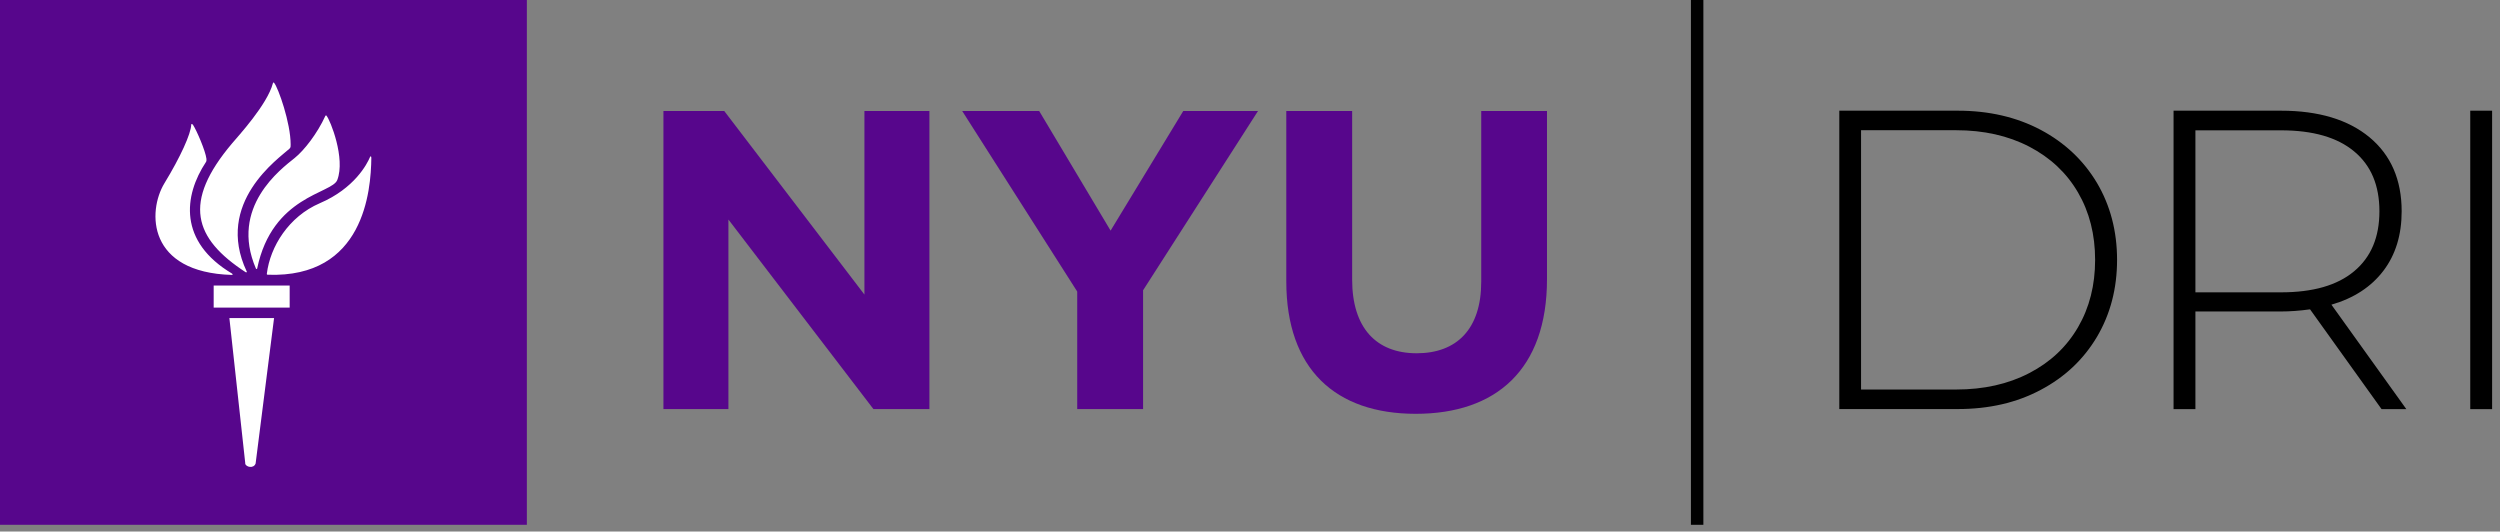
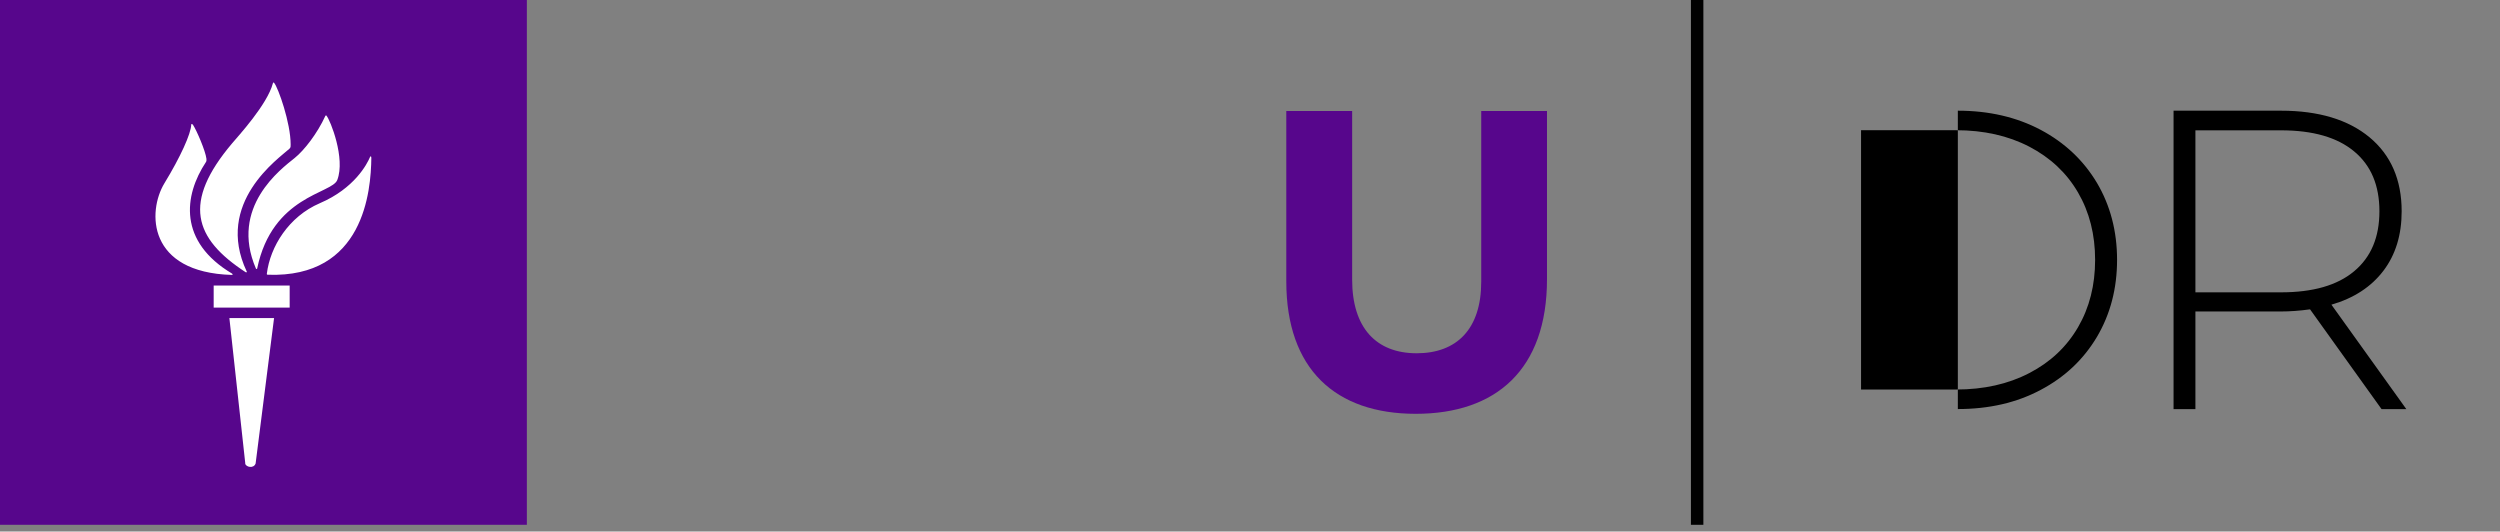
<svg xmlns="http://www.w3.org/2000/svg" width="301" height="64" viewBox="0 0 301 64" fill="none">
  <rect x="0" y="0" width="301" height="64" fill="#808080" stroke="none" />
  <path d="M54.305 4.388H6.907V58.997H54.305V4.388Z" fill="white" />
-   <path d="M79.89 13.363H87.197L104.077 35.466V13.363H111.9V49.25H105.158L87.702 26.433V49.25H79.878V13.363H79.89Z" fill="#57068C" />
-   <path d="M129.697 35.103L115.848 13.363H125.116L133.715 27.767L142.466 13.363H151.464L137.626 34.951V49.25H129.697V35.091V35.103Z" fill="#57068C" />
  <path d="M154.87 33.874V13.363H162.799V33.664C162.799 39.503 165.724 42.533 170.564 42.533C175.404 42.533 178.34 39.608 178.34 33.921V13.363H186.258V33.617C186.258 44.487 180.138 49.823 170.458 49.823C160.779 49.823 154.87 44.441 154.87 33.874Z" fill="#57068C" />
  <path d="M63.433 63.186H0V0H63.433V63.186ZM29.52 55.802C29.59 56.247 30.554 56.458 30.777 55.802L32.997 38.298H27.617L29.532 55.802H29.52ZM34.876 37.034V34.378H25.726V37.034H34.876ZM32.233 33.079C43.839 33.5 44.662 22.957 44.709 19.014C44.709 18.78 44.603 18.768 44.544 18.921C44.203 19.74 42.688 22.677 38.506 24.467C34.771 26.07 32.527 29.686 32.128 32.95C32.104 33.032 32.175 33.079 32.233 33.079ZM30.965 32.318C32.797 23.543 39.975 23.332 40.609 21.67C41.607 19.073 39.775 14.463 39.305 13.924C39.258 13.866 39.199 13.901 39.176 13.948C38.201 16.077 36.627 18.102 35.475 19.026C33.854 20.336 27.617 24.923 30.812 32.33C30.847 32.424 30.941 32.4 30.965 32.33V32.318ZM29.696 32.669C25.808 24.397 33.584 19.061 34.853 17.903C35.029 17.739 34.982 17.587 34.994 17.399C34.994 14.79 33.502 10.578 33.009 9.981C32.938 9.887 32.88 9.934 32.856 10.028C32.186 12.59 28.651 16.417 27.946 17.259C21.943 24.362 23.317 28.691 29.579 32.775C29.661 32.822 29.755 32.775 29.708 32.669H29.696ZM27.957 32.95C21.462 29.089 22.108 23.566 24.798 19.506C24.856 19.424 24.88 19.283 24.856 19.119C24.739 18.16 23.682 15.714 23.247 15.048C23.13 14.884 23.036 14.895 23.024 15.012C22.989 16.112 21.732 18.886 19.794 22.068C17.738 25.462 17.738 32.81 27.922 33.102C28.016 33.102 28.052 33.009 27.946 32.95H27.957Z" fill="#57068C" />
-   <path d="M221.452 13.327H235.724C239.471 13.327 242.796 14.1 245.697 15.633C248.599 17.177 250.854 19.307 252.475 22.021C254.084 24.748 254.895 27.837 254.895 31.288C254.895 34.74 254.084 37.829 252.475 40.556C250.854 43.282 248.599 45.412 245.697 46.944C242.796 48.489 239.471 49.25 235.724 49.25H221.452V13.327ZM235.513 46.898C238.849 46.898 241.785 46.242 244.323 44.92C246.86 43.61 248.822 41.761 250.196 39.397C251.571 37.034 252.252 34.331 252.252 31.288C252.252 28.246 251.571 25.543 250.196 23.18C248.822 20.816 246.86 18.979 244.323 17.657C241.774 16.335 238.837 15.679 235.513 15.679H224.071V46.898H235.513Z" fill="black" />
+   <path d="M221.452 13.327H235.724C239.471 13.327 242.796 14.1 245.697 15.633C248.599 17.177 250.854 19.307 252.475 22.021C254.084 24.748 254.895 27.837 254.895 31.288C254.895 34.74 254.084 37.829 252.475 40.556C250.854 43.282 248.599 45.412 245.697 46.944C242.796 48.489 239.471 49.25 235.724 49.25V13.327ZM235.513 46.898C238.849 46.898 241.785 46.242 244.323 44.92C246.86 43.61 248.822 41.761 250.196 39.397C251.571 37.034 252.252 34.331 252.252 31.288C252.252 28.246 251.571 25.543 250.196 23.18C248.822 20.816 246.86 18.979 244.323 17.657C241.774 16.335 238.837 15.679 235.513 15.679H224.071V46.898H235.513Z" fill="black" />
  <path d="M286.741 49.261L278.13 37.244C276.861 37.42 275.687 37.502 274.63 37.502H264.328V49.261H261.696V13.327H274.63C279.164 13.327 282.723 14.404 285.296 16.534C287.868 18.675 289.16 21.647 289.16 25.438C289.16 28.281 288.432 30.668 286.964 32.599C285.495 34.53 283.416 35.899 280.703 36.683L289.724 49.261H286.741ZM274.63 35.197C278.483 35.197 281.419 34.354 283.44 32.657C285.472 30.961 286.482 28.562 286.482 25.438C286.482 22.314 285.472 19.915 283.44 18.23C281.408 16.534 278.471 15.691 274.63 15.691H264.328V35.197H274.63Z" fill="black" />
-   <path d="M297.418 13.327H300.05V49.261H297.418V13.327Z" fill="black" />
  <path d="M204.336 0V63.186" stroke="black" stroke-width="1.5" stroke-miterlimit="10" />
</svg>